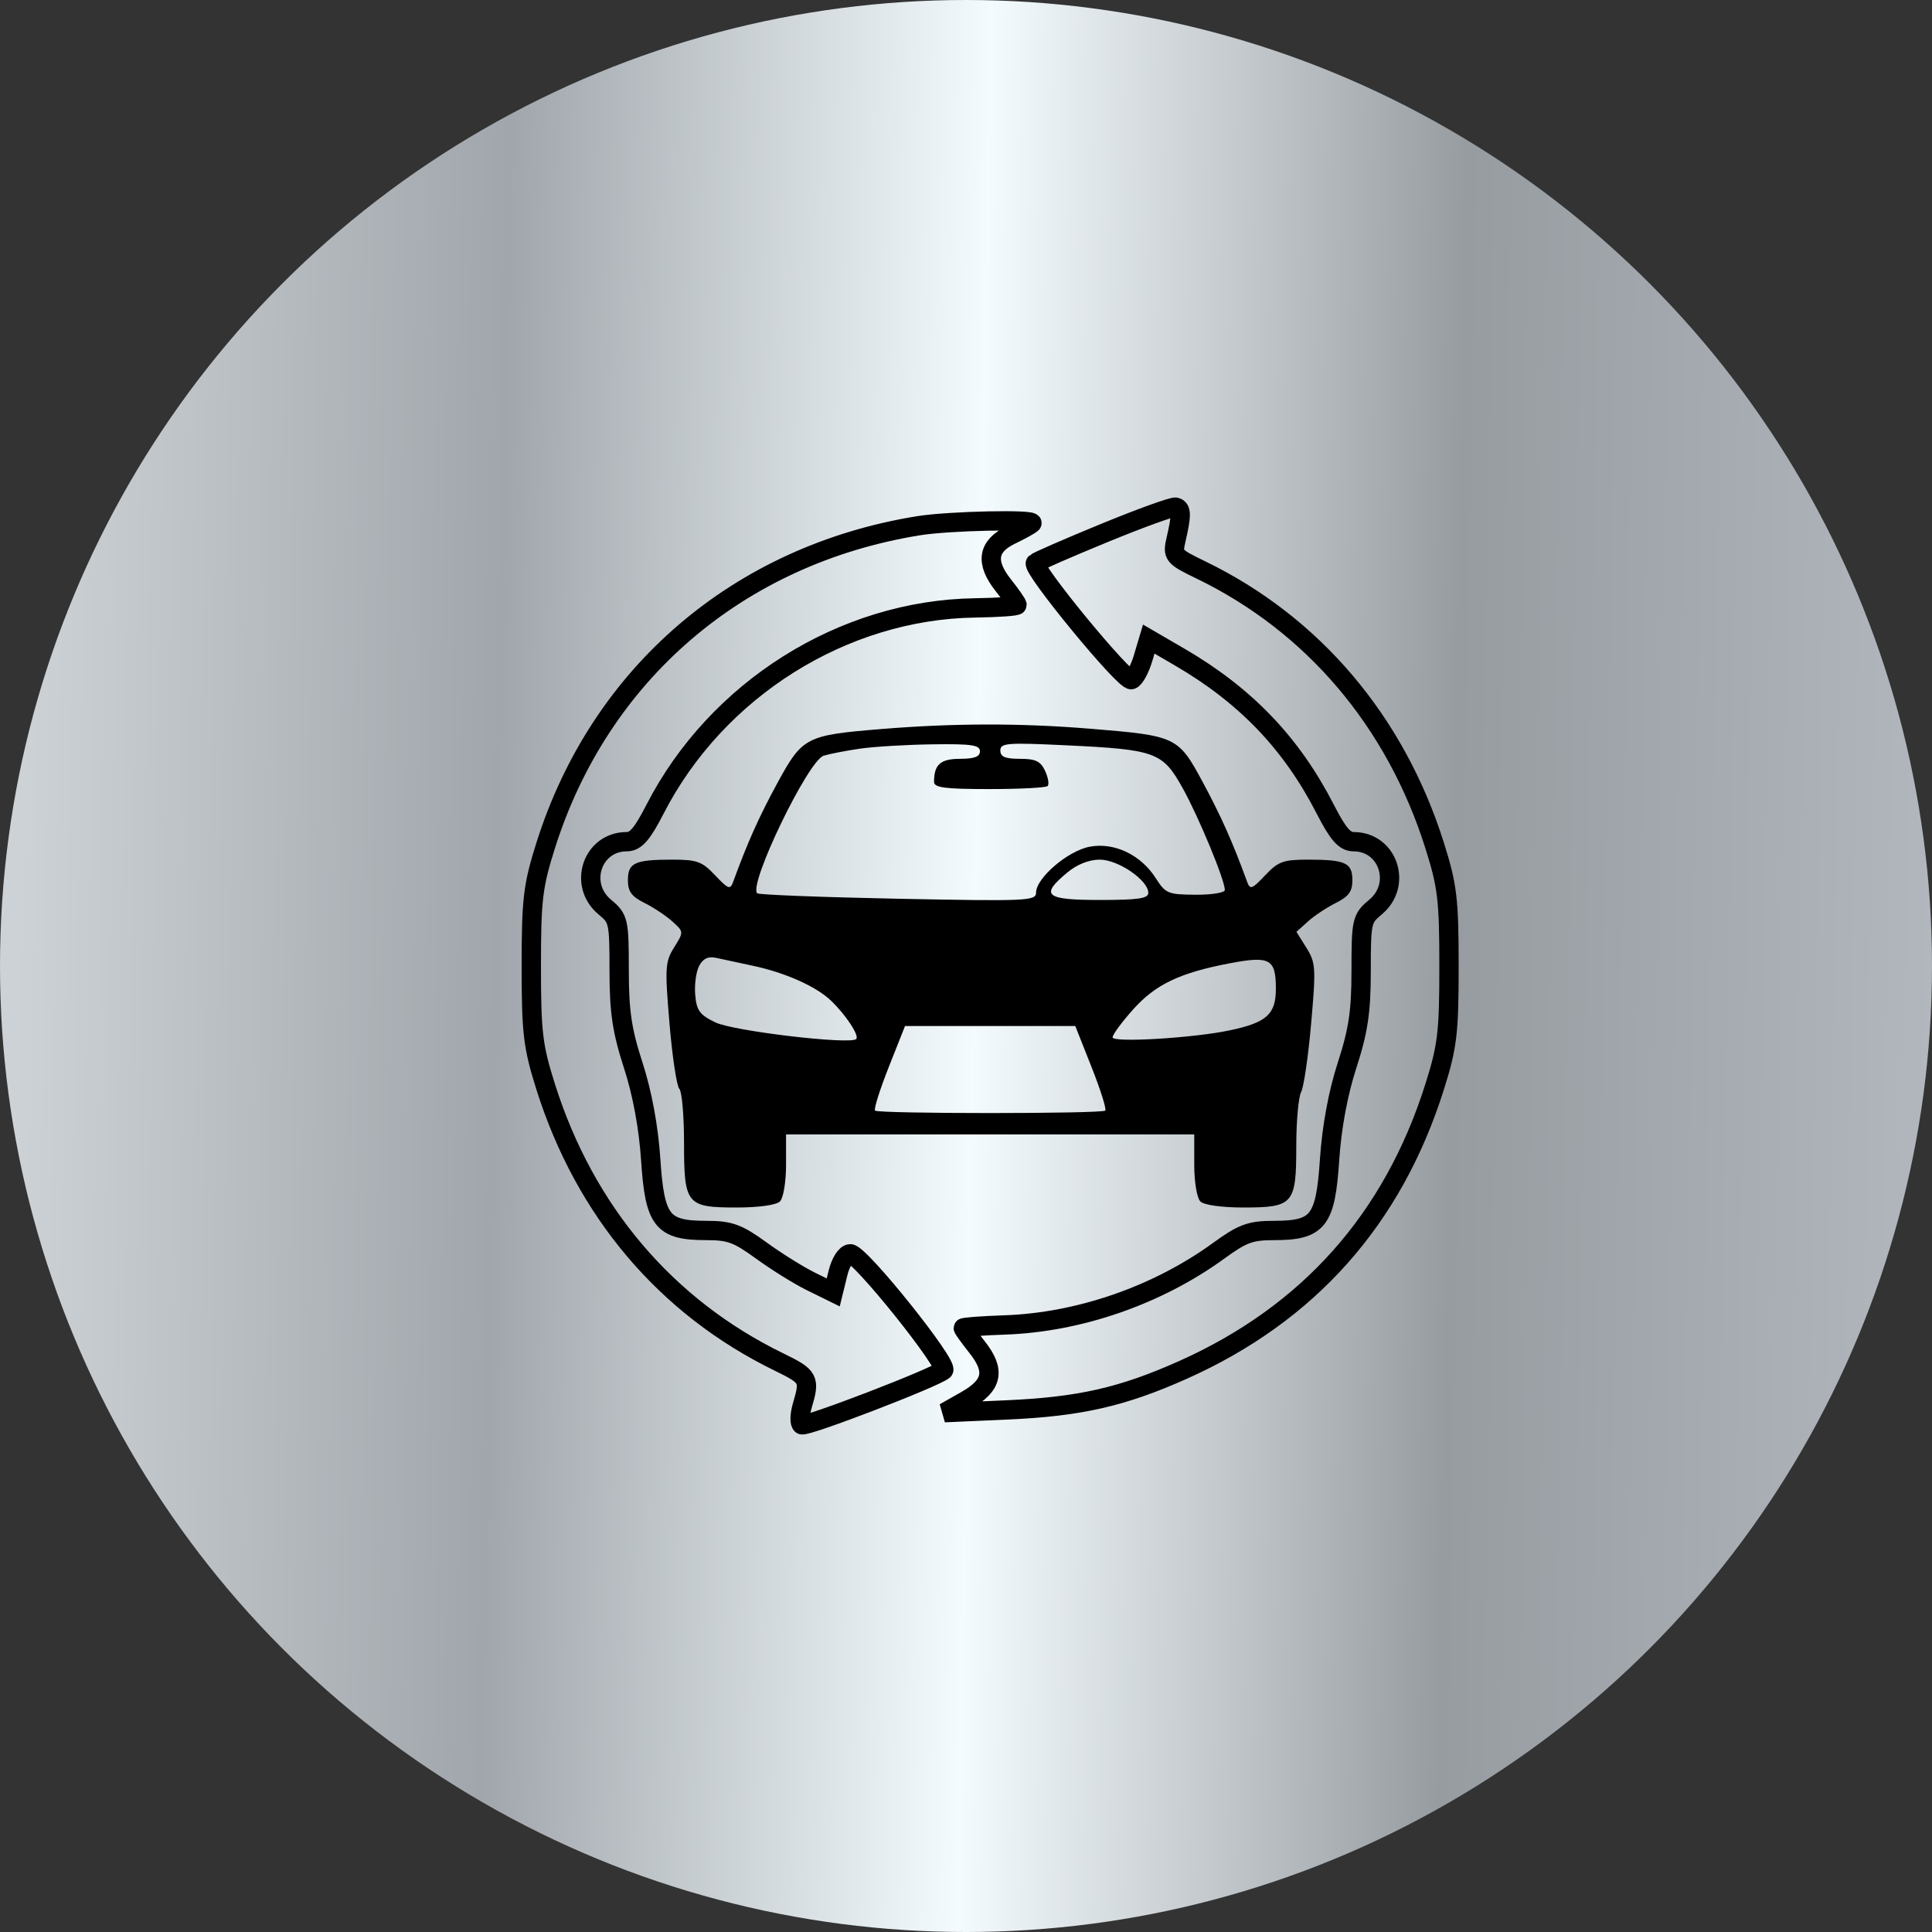
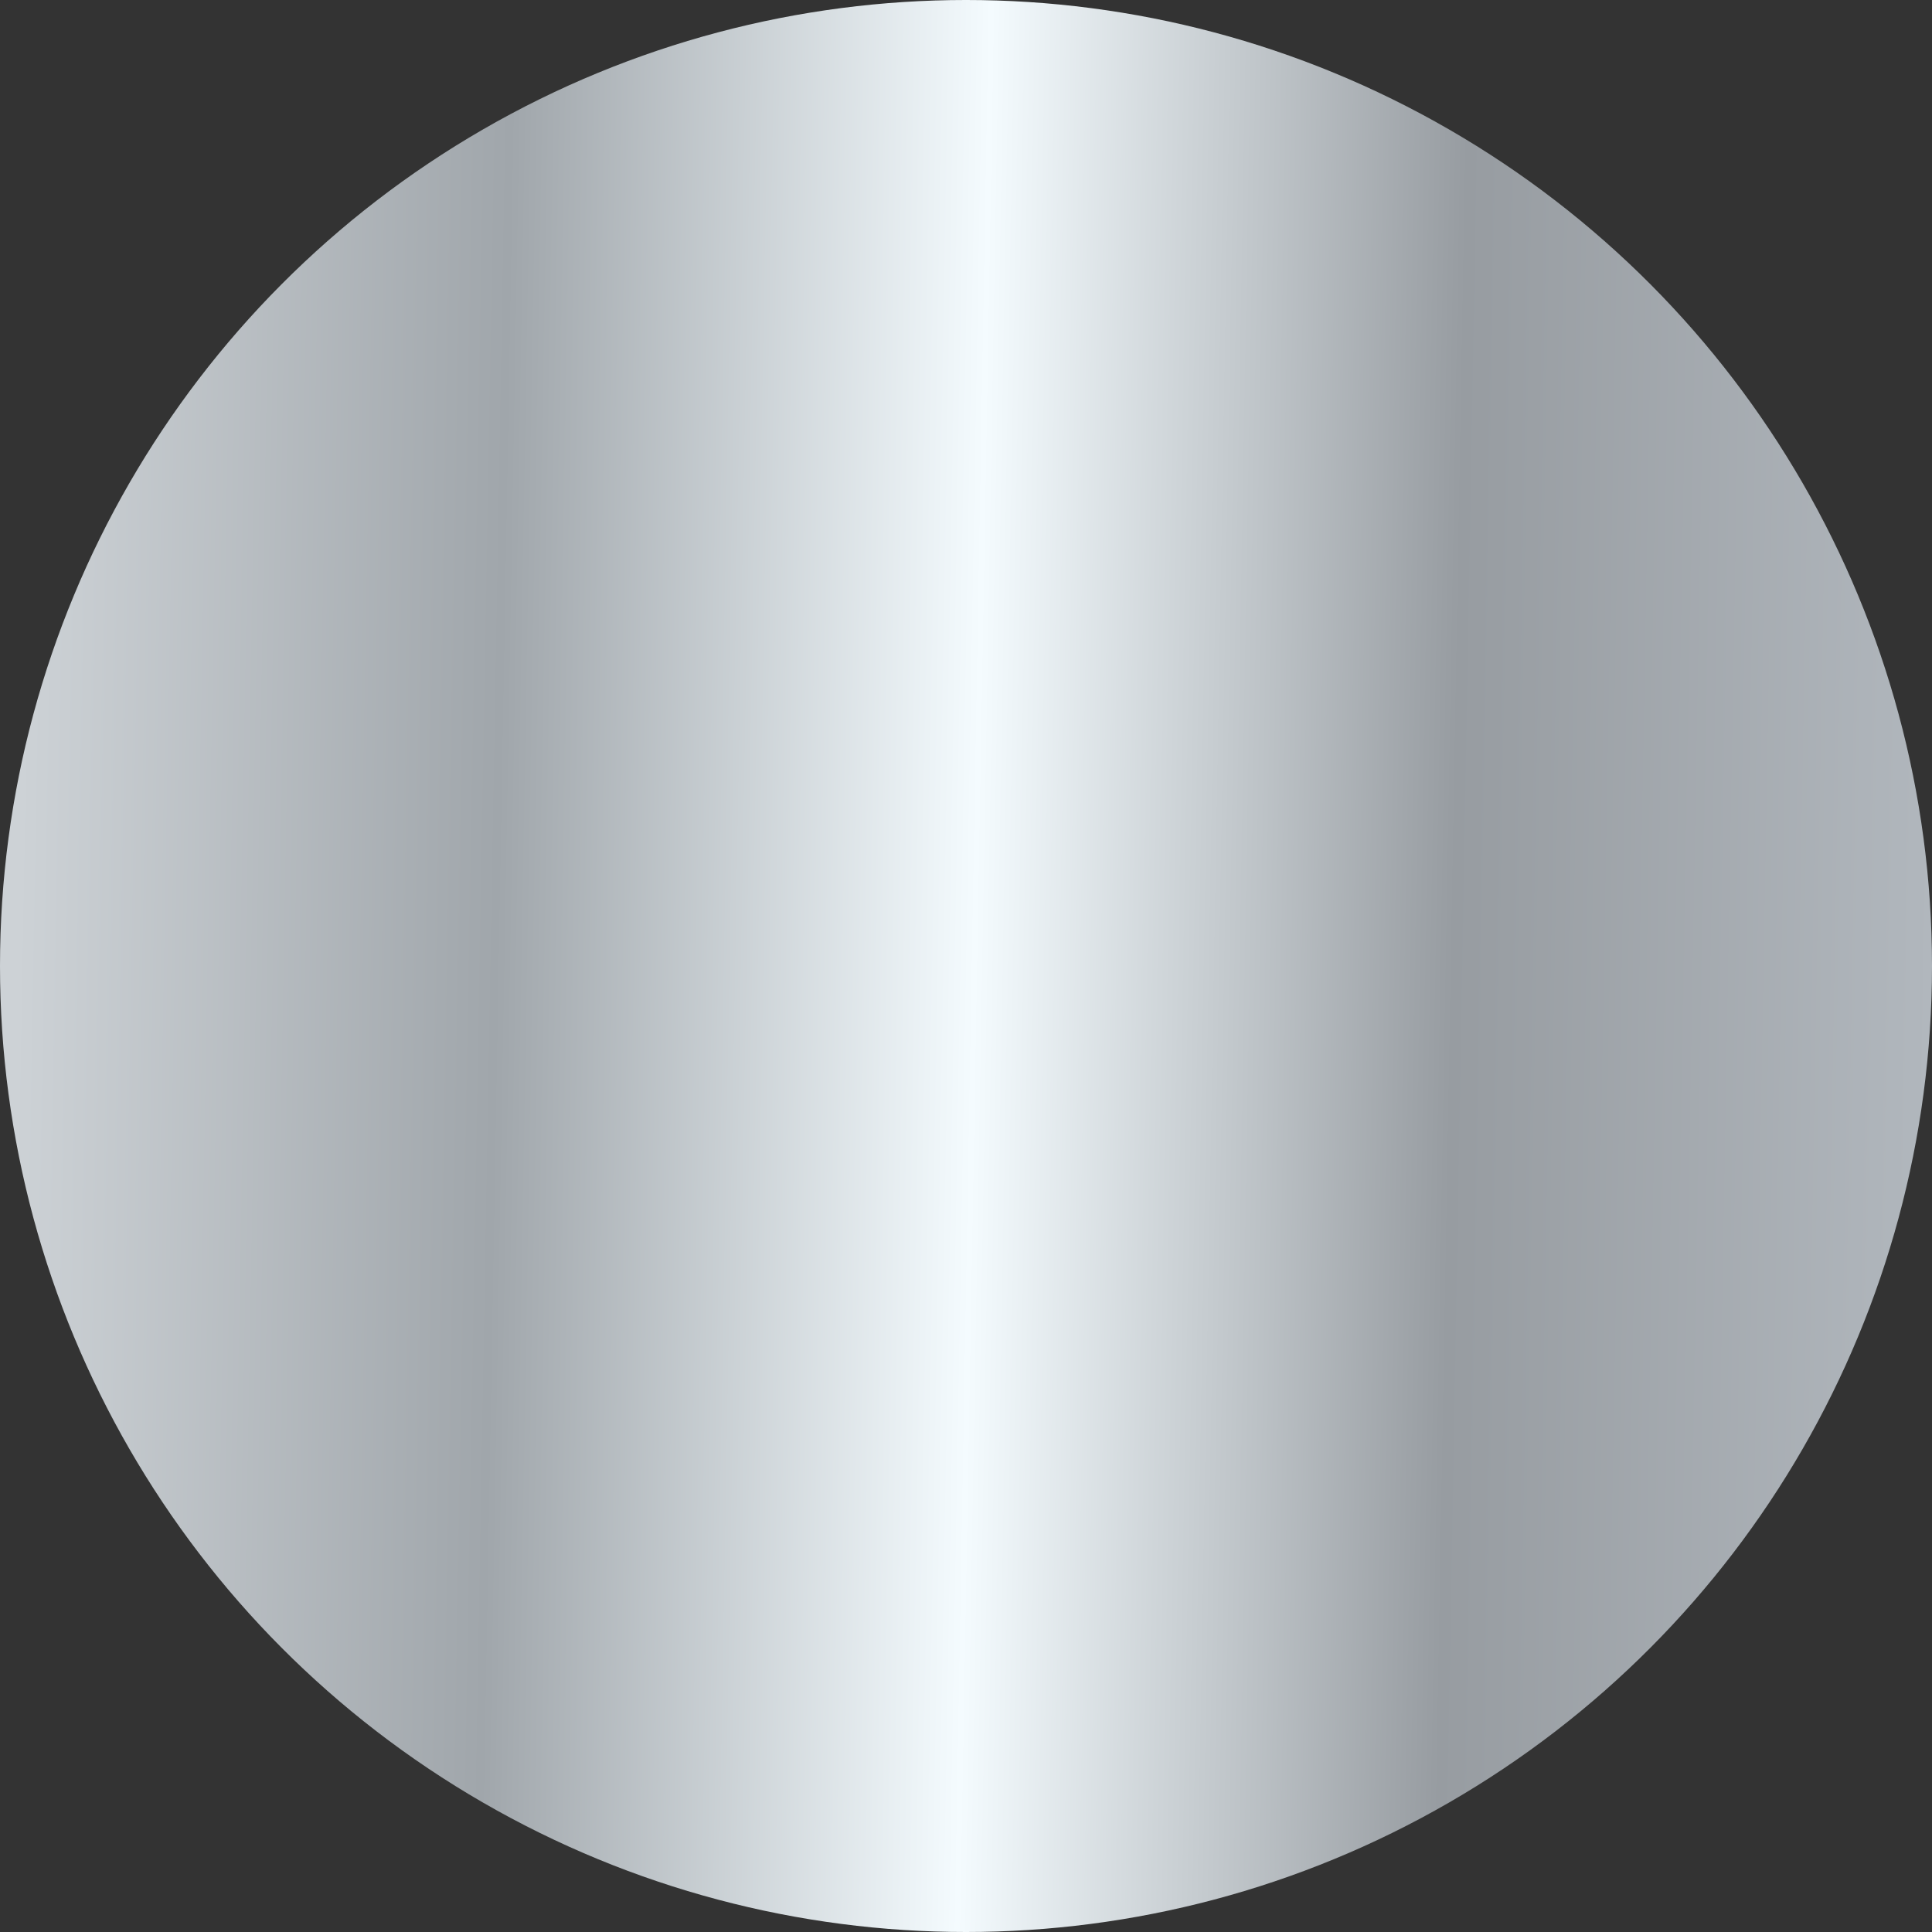
<svg xmlns="http://www.w3.org/2000/svg" width="80" height="80" viewBox="0 0 80 80" fill="none">
  <rect x="0" y="0" width="80" height="80" fill="#333333" stroke="none" />
  <circle cx="40" cy="40" r="40" fill="url(#paint0_linear_2233_9026)" />
-   <path fill-rule="evenodd" clip-rule="evenodd" d="M45.733 22.068C44.233 22.684 42.949 23.244 42.877 23.313C42.681 23.502 46.57 28.234 46.848 28.144C46.981 28.101 47.197 27.706 47.329 27.265L47.568 26.463L48.842 27.204C51.584 28.8 53.478 30.779 54.879 33.511C55.408 34.542 55.68 34.853 56.052 34.853C57.479 34.853 58.074 36.633 56.956 37.56C56.387 38.032 56.362 38.141 56.362 40.185C56.362 41.886 56.244 42.68 55.779 44.112C55.407 45.256 55.144 46.674 55.055 48.02C54.886 50.567 54.583 50.952 52.74 50.952C51.779 50.952 51.45 51.073 50.469 51.787C47.937 53.63 44.695 54.755 41.613 54.863C40.664 54.895 39.887 54.953 39.887 54.991C39.887 55.028 40.145 55.385 40.461 55.784C41.231 56.758 41.105 57.364 39.998 57.992L39.108 58.496L41.668 58.383C44.704 58.249 46.467 57.849 48.98 56.727C54.188 54.401 57.675 50.48 59.404 45.005C59.933 43.33 60 42.767 60 40.005C60 37.243 59.933 36.679 59.404 35.006C57.782 29.869 54.37 25.849 49.724 23.599C48.582 23.046 48.545 23.001 48.698 22.339C48.932 21.326 48.929 21.061 48.681 21.001C48.559 20.972 47.232 21.452 45.733 22.068ZM38.03 21.77C30.581 22.975 24.84 27.899 22.596 35.006C22.067 36.679 22 37.243 22 40.005C22 42.767 22.067 43.33 22.596 45.005C24.226 50.164 27.582 54.121 32.261 56.4C33.498 57.002 33.55 57.099 33.224 58.194C33.11 58.576 33.099 58.936 33.2 58.996C33.376 59.101 38.695 57.056 39.07 56.74C39.314 56.534 35.618 51.917 35.209 51.917C35.029 51.917 34.81 52.259 34.698 52.717L34.502 53.516L33.584 53.064C33.079 52.816 32.153 52.239 31.525 51.782C30.55 51.073 30.22 50.952 29.26 50.952C27.417 50.952 27.113 50.567 26.945 48.02C26.856 46.674 26.593 45.256 26.221 44.112C25.756 42.68 25.638 41.886 25.638 40.185C25.638 38.141 25.613 38.032 25.044 37.56C23.926 36.633 24.521 34.853 25.948 34.853C26.32 34.853 26.592 34.542 27.121 33.511C29.667 28.546 34.909 25.249 40.379 25.172C41.333 25.158 42.113 25.103 42.113 25.049C42.113 24.995 41.855 24.624 41.539 24.226C40.793 23.282 40.894 22.616 41.852 22.154C42.26 21.958 42.653 21.741 42.725 21.671C42.914 21.488 39.299 21.564 38.03 21.77Z" stroke="black" stroke-width="0.8" />
-   <path fill-rule="evenodd" clip-rule="evenodd" d="M36.492 30.188C33.374 30.442 33.228 30.517 32.196 32.412C31.433 33.812 30.951 34.887 30.363 36.504C30.236 36.852 30.162 36.826 29.611 36.243C29.07 35.671 28.865 35.596 27.834 35.596C26.283 35.596 26 35.728 26 36.448C26 36.914 26.152 37.123 26.687 37.389C27.064 37.578 27.586 37.924 27.845 38.159C28.315 38.583 28.316 38.587 27.914 39.23C27.542 39.826 27.527 40.068 27.722 42.38C27.838 43.758 28.022 44.975 28.129 45.084C28.236 45.193 28.324 46.196 28.324 47.313C28.324 49.88 28.422 50 30.515 50C31.421 50 32.145 49.898 32.296 49.749C32.437 49.61 32.549 48.94 32.549 48.236V46.973H41H49.451V48.236C49.451 48.94 49.563 49.61 49.704 49.749C49.855 49.898 50.579 50 51.485 50C53.556 50 53.676 49.861 53.676 47.466C53.676 46.434 53.766 45.423 53.876 45.221C53.985 45.018 54.173 43.739 54.292 42.379C54.495 40.076 54.481 39.861 54.096 39.246L53.683 38.585L54.155 38.159C54.414 37.924 54.936 37.578 55.313 37.389C55.848 37.123 56 36.914 56 36.448C56 35.728 55.717 35.596 54.166 35.596C53.135 35.596 52.93 35.671 52.389 36.243C51.838 36.826 51.764 36.852 51.637 36.504C51.053 34.899 50.57 33.812 49.819 32.416C48.786 30.496 48.727 30.468 45.12 30.173C42.234 29.938 39.503 29.942 36.492 30.188ZM35.605 31.001C35.02 31.086 34.344 31.218 34.104 31.293C33.462 31.494 30.984 36.624 31.353 36.989C31.415 37.05 34.039 37.152 37.184 37.215C42.532 37.321 42.901 37.305 42.901 36.963C42.901 36.357 44.221 35.227 45.125 35.06C46.147 34.87 47.242 35.395 47.863 36.371C48.261 36.997 48.369 37.042 49.504 37.049C50.172 37.054 50.718 36.965 50.718 36.853C50.718 36.441 49.64 33.836 48.976 32.642C48.14 31.139 47.864 31.038 44.116 30.86C41.701 30.745 41.422 30.767 41.422 31.076C41.422 31.337 41.62 31.421 42.234 31.421C42.885 31.421 43.09 31.52 43.276 31.922C43.403 32.198 43.45 32.479 43.38 32.548C43.311 32.617 42.224 32.674 40.965 32.674C39.13 32.674 38.676 32.615 38.676 32.377C38.676 31.657 38.942 31.421 39.755 31.421C40.345 31.421 40.578 31.332 40.578 31.108C40.578 30.85 40.231 30.799 38.623 30.821C37.548 30.835 36.19 30.916 35.605 31.001ZM44.185 36.137C43.054 37.077 43.282 37.266 45.542 37.266C47.129 37.266 47.549 37.205 47.549 36.972C47.549 36.45 46.303 35.596 45.542 35.596C45.09 35.596 44.601 35.791 44.185 36.137ZM28.954 39.987C28.826 40.222 28.751 40.763 28.787 41.189C28.842 41.845 28.969 42.02 29.623 42.336C30.368 42.695 35.209 43.267 35.454 43.024C35.594 42.886 35.018 42.013 34.399 41.425C33.785 40.841 32.502 40.271 31.173 39.99C30.594 39.868 29.91 39.721 29.653 39.663C29.328 39.59 29.116 39.689 28.954 39.987ZM50.93 39.886C48.853 40.28 47.843 40.763 46.912 41.808C46.449 42.327 46.07 42.843 46.07 42.954C46.07 43.184 49.421 42.983 50.93 42.663C52.453 42.34 52.831 41.998 52.831 40.94C52.831 39.707 52.587 39.572 50.93 39.886ZM36.802 44.184C36.432 45.118 36.176 45.929 36.234 45.987C36.373 46.123 45.627 46.123 45.766 45.987C45.824 45.929 45.569 45.118 45.198 44.184L44.525 42.485H41H37.475L36.802 44.184Z" fill="black" />
  <defs>
    <linearGradient id="paint0_linear_2233_9026" x1="0.708" y1="40" x2="79.975" y2="41.404" gradientUnits="userSpaceOnUse">
      <stop stop-color="#CDD2D6" />
      <stop offset="0.25" stop-color="#A0A6AB" />
      <stop offset="0.5" stop-color="#F4FBFE" />
      <stop offset="0.75" stop-color="#979CA1" />
      <stop offset="1" stop-color="#B1B7BD" />
    </linearGradient>
  </defs>
</svg>